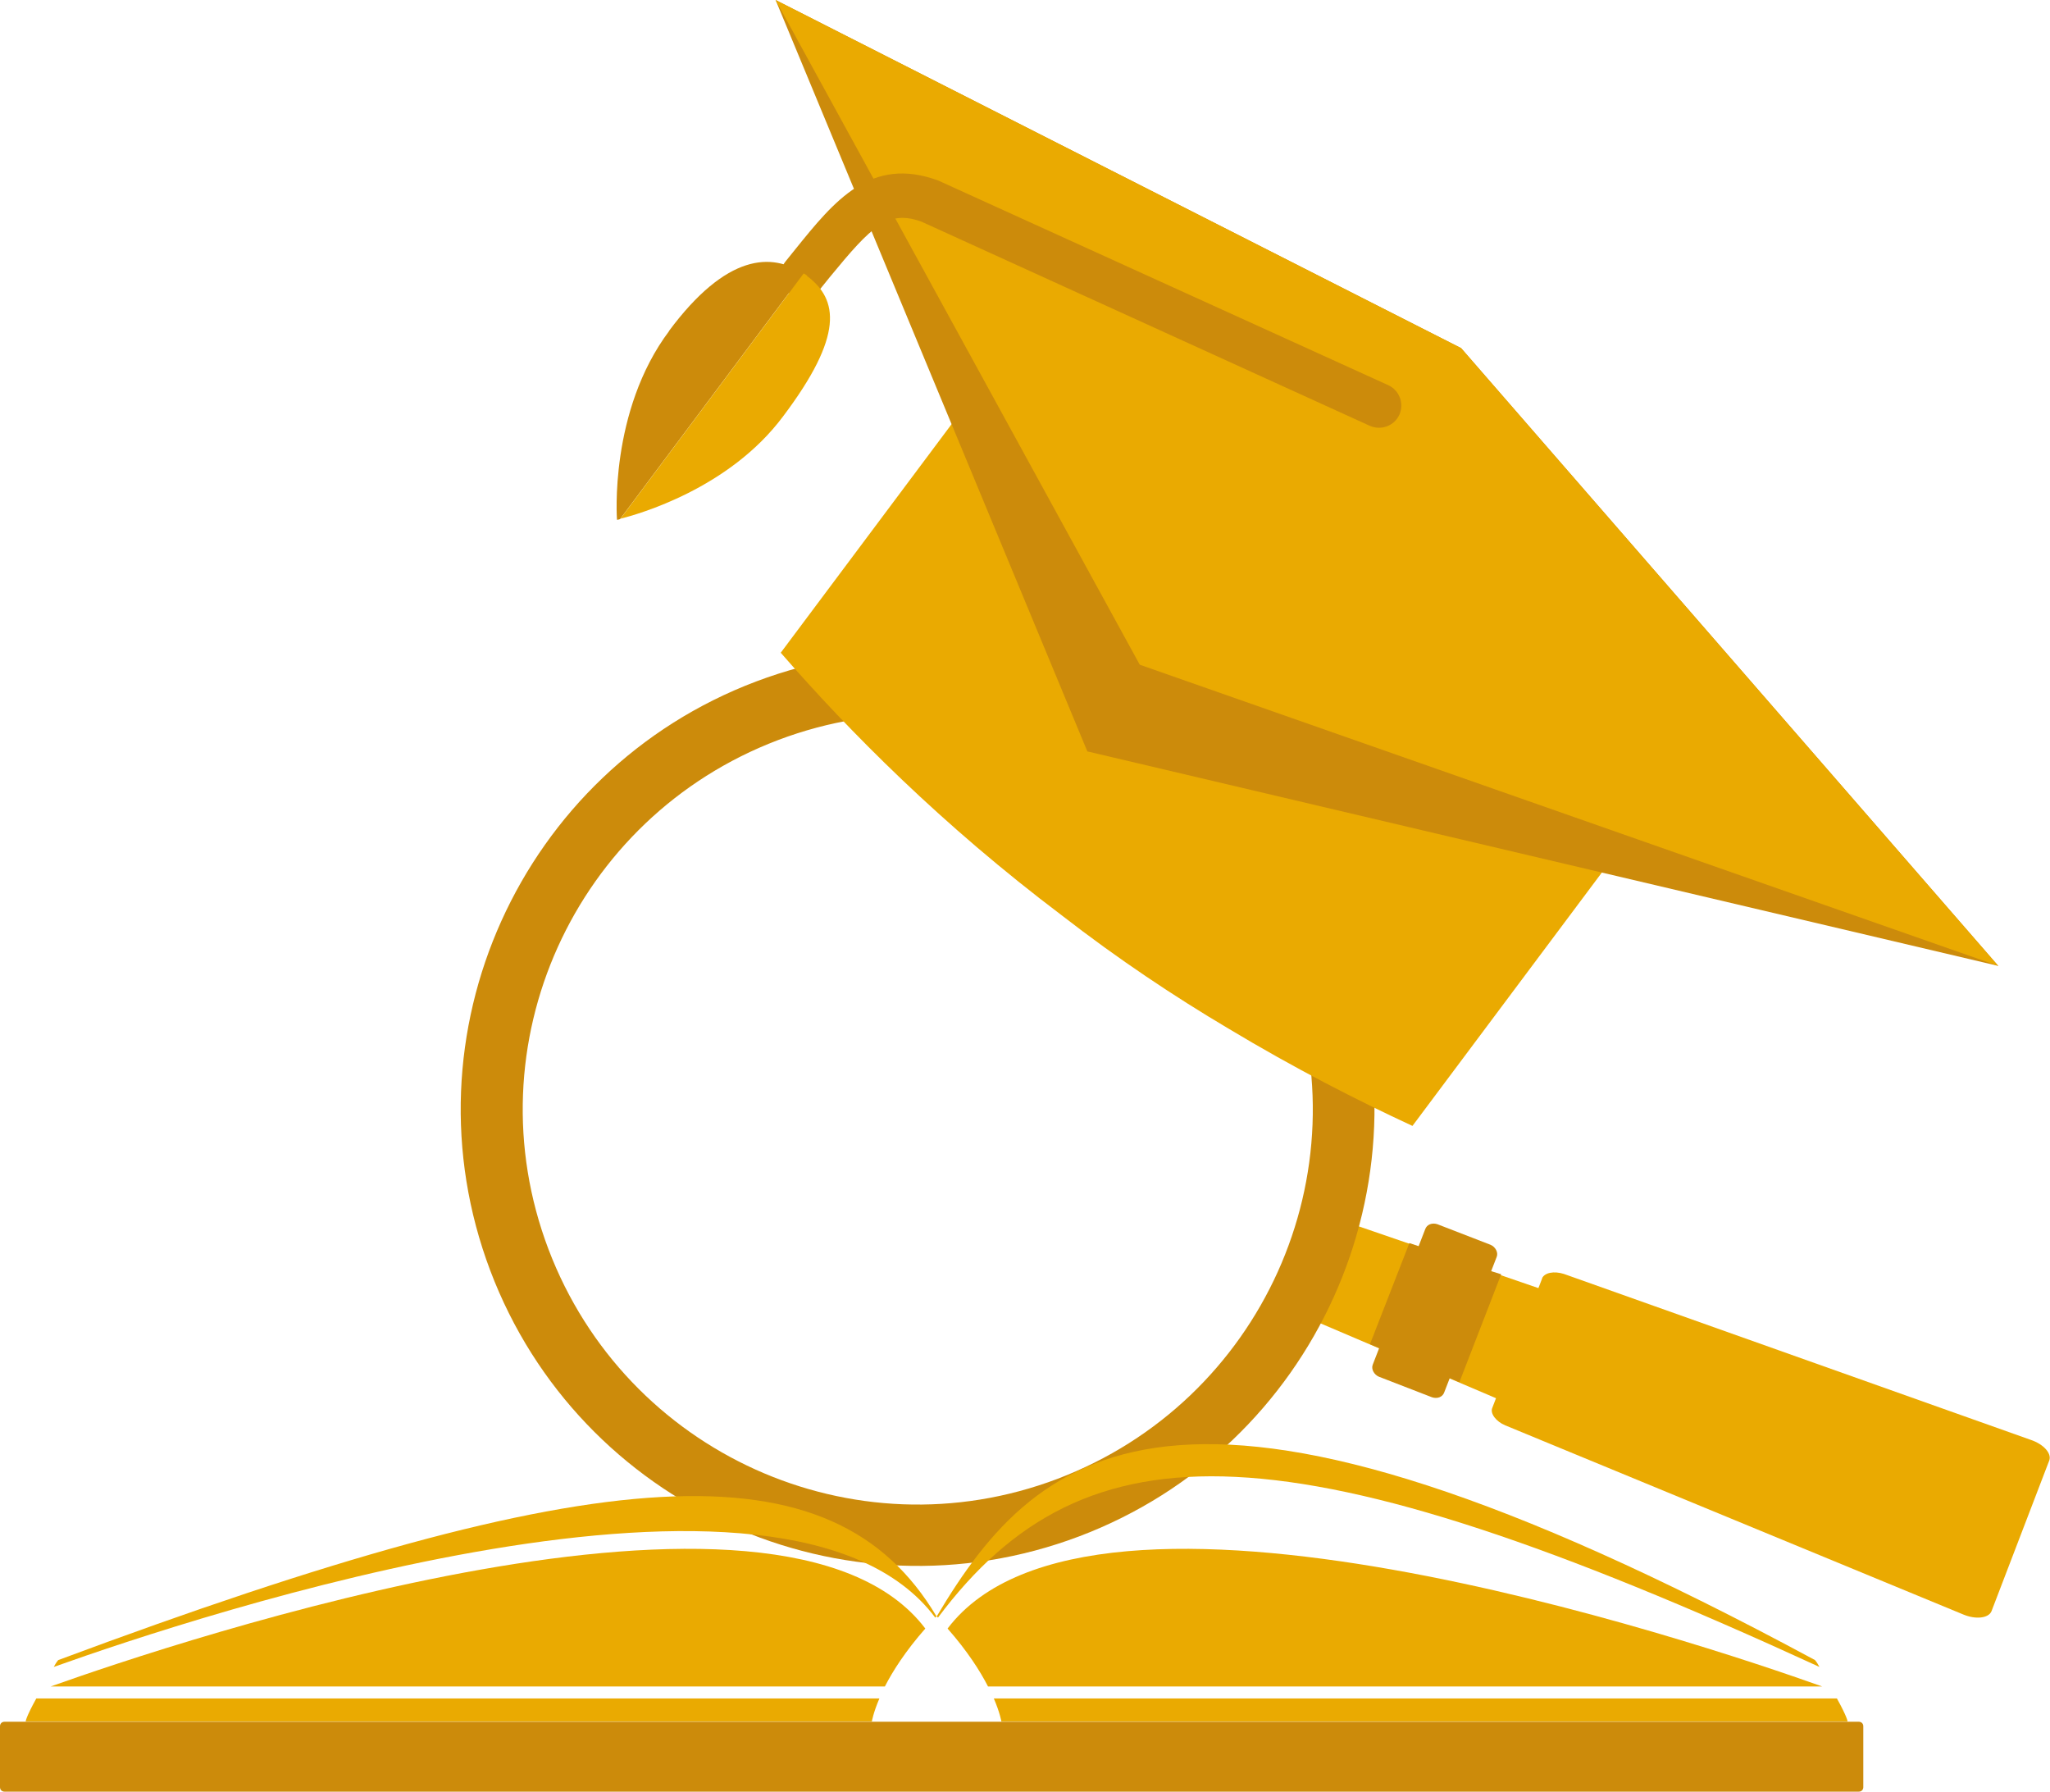
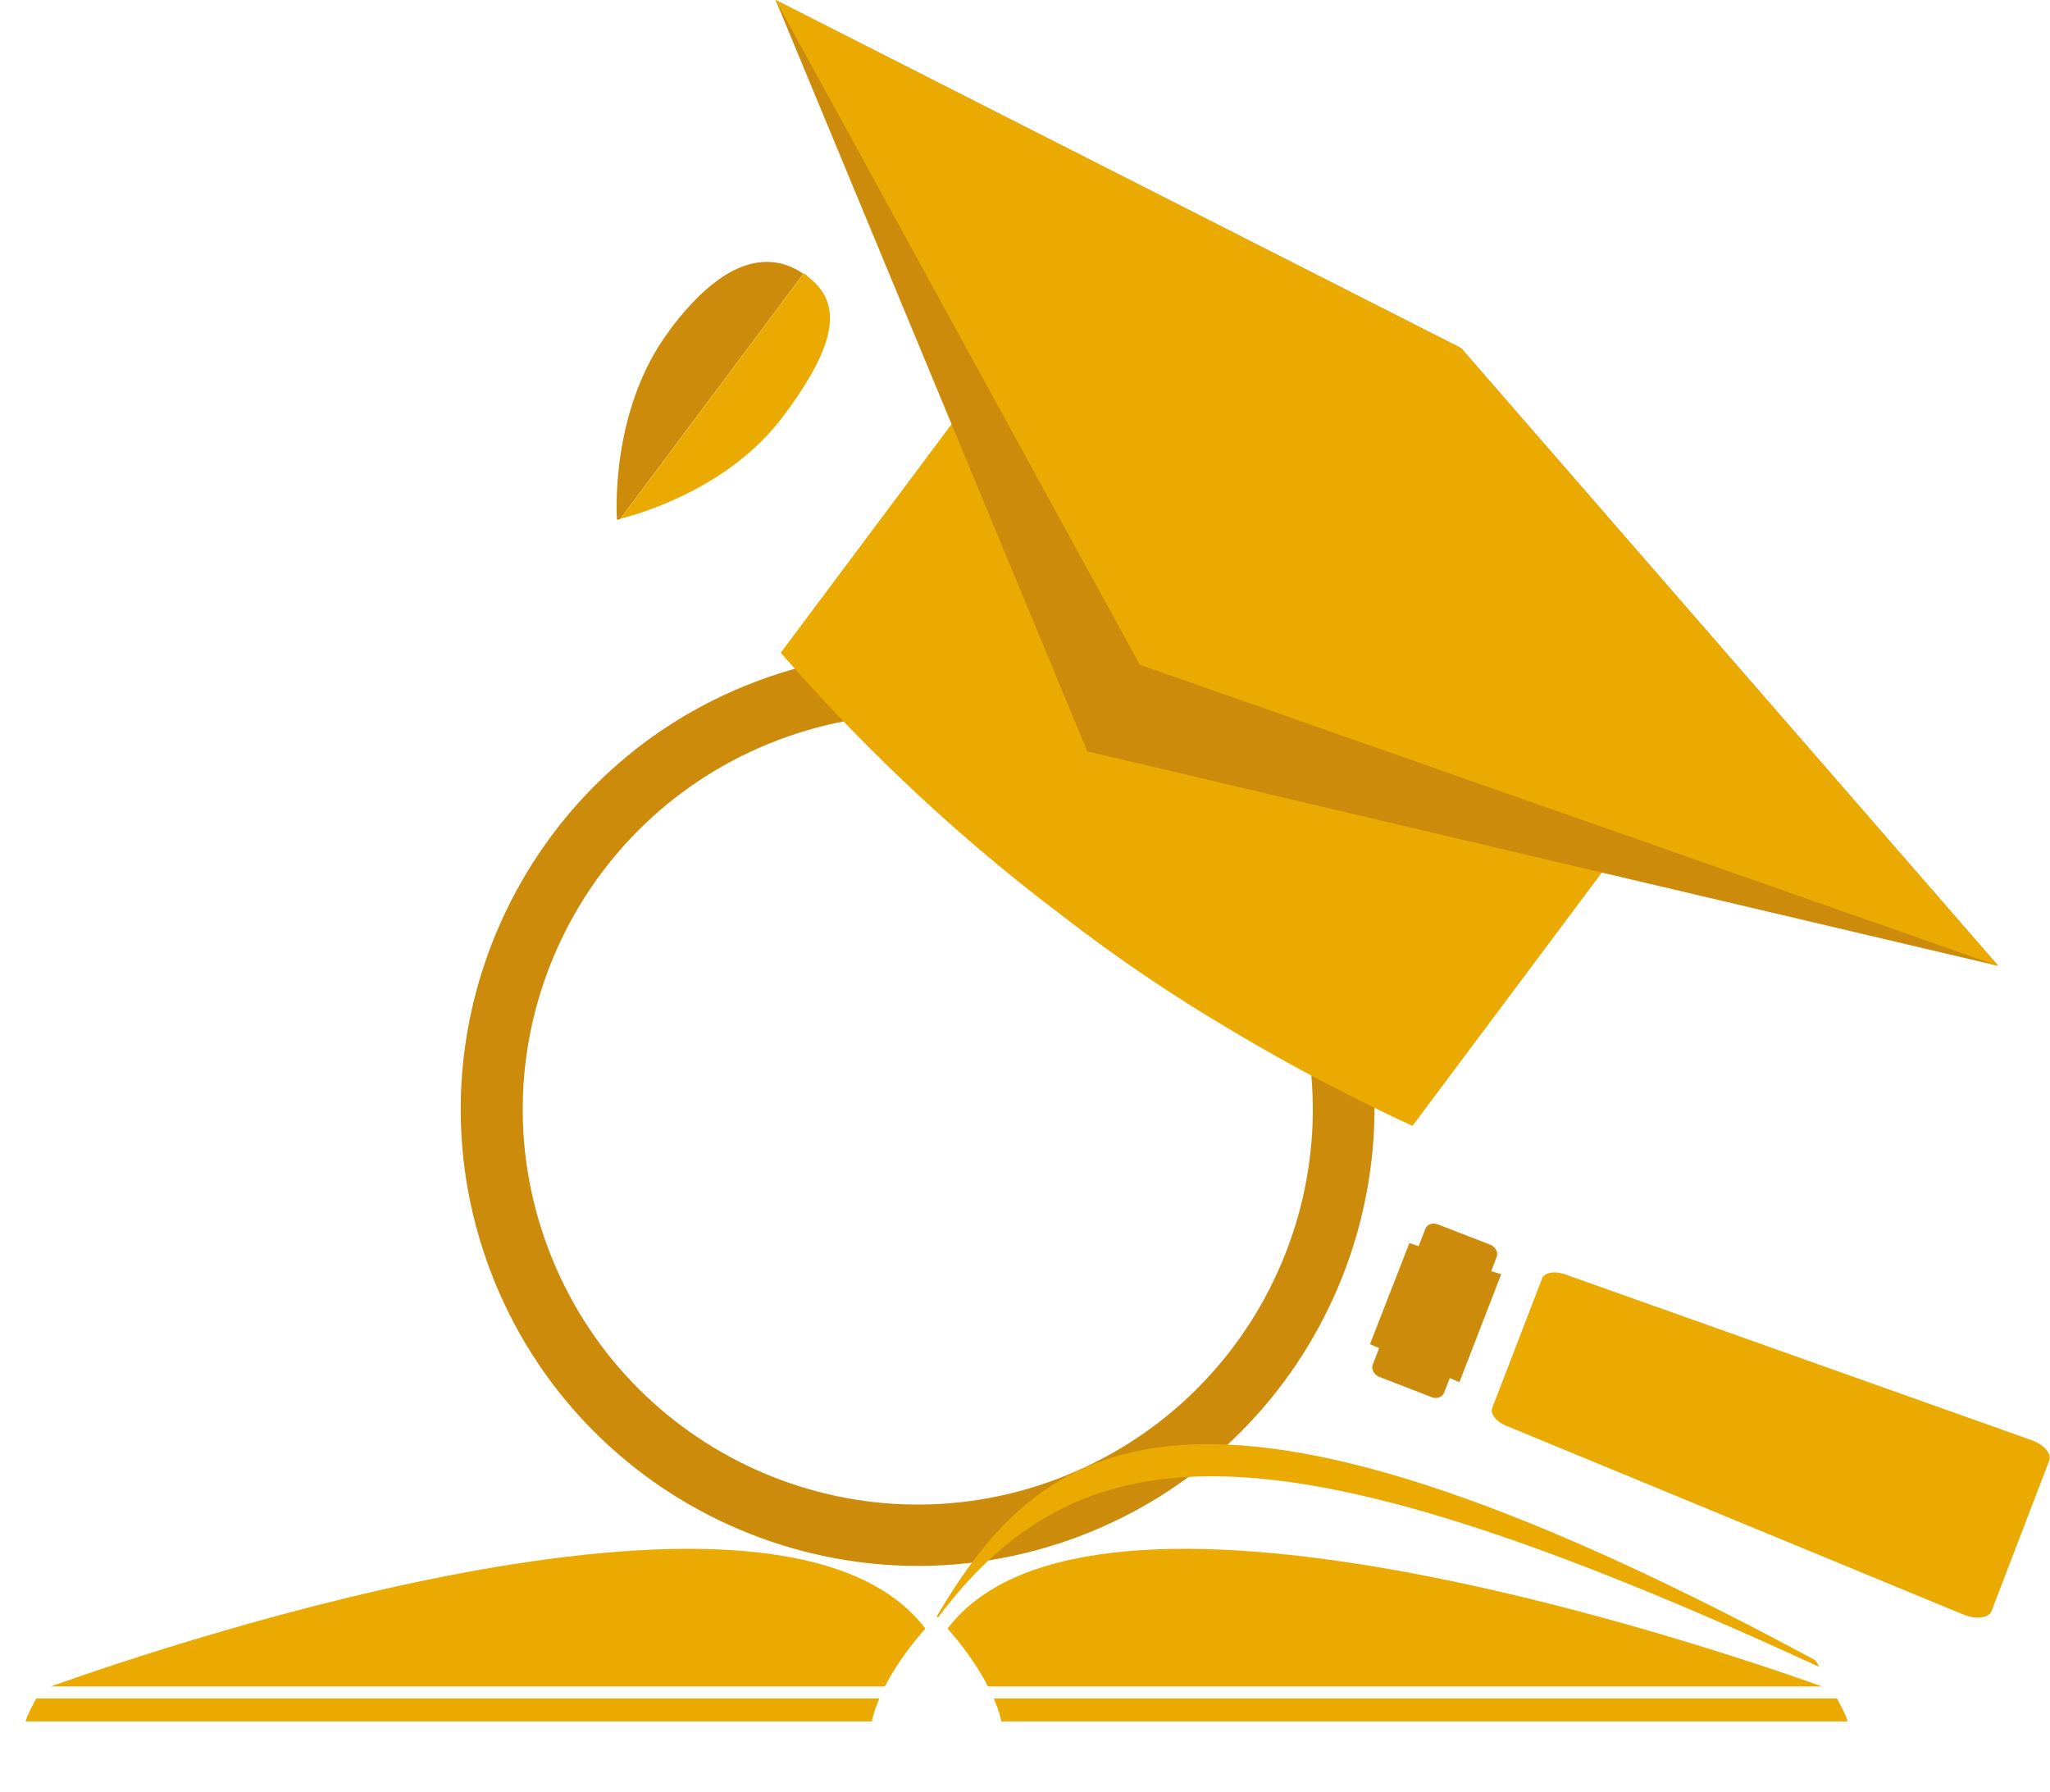
<svg xmlns="http://www.w3.org/2000/svg" id="Livello_2" width="59.84" height="52.29" viewBox="0 0 59.84 52.29">
  <defs>
    <style>.cls-1{fill:#cc8b0b;}.cls-2{fill:#eaaa01;}</style>
  </defs>
  <g id="Raggruppa_62">
    <g id="_16">
-       <path class="cls-2" d="M39.01,35.79l-.93,2.4c-.04.11.02.24.13.29l5.63,2.4c.16.07.33,0,.36-.11l1.07-2.79c.05-.13-.04-.27-.2-.33l-5.79-1.99c-.13-.04-.25,0-.29.13l.02-.02Z" />
      <path class="cls-2" d="M45.02,37.3l-1.46,3.79c-.07.16.11.4.38.51l13.37,5.52c.36.15.73.11.82-.09l1.69-4.41c.07-.2-.16-.47-.55-.6l-13.62-4.84c-.29-.09-.56-.04-.64.13h0Z" />
      <polygon class="cls-1" points="39.99 39.23 41.14 36.28 41.41 36.37 43.53 37.1 43.82 37.19 42.6 40.34 39.99 39.23" />
      <path class="cls-1" d="M41.6,35.88l-1.53,3.95c-.05.13.04.29.18.35l1.55.6c.15.05.31,0,.36-.15l1.53-3.95c.05-.13-.04-.29-.18-.35l-1.55-.6c-.15-.05-.31,0-.36.15Z" />
      <path class="cls-1" d="M22.07,19.89c-6.88,2.6-10.36,10.31-7.76,17.19,2.6,6.88,10.31,10.36,17.19,7.76,6.88-2.6,10.36-10.31,7.76-17.19-2.6-6.88-10.31-10.36-17.19-7.76ZM30.87,43.16c-5.96,2.26-12.6-.75-14.86-6.7-2.26-5.96.75-12.6,6.7-14.86,5.96-2.26,12.6.75,14.86,6.7,2.26,5.96-.75,12.6-6.7,14.86Z" />
      <path class="cls-2" d="M49.17,22.24l-7.94,10.62c-1.62-.75-3.44-1.68-5.37-2.84-1.57-.93-3.21-2.02-4.86-3.3-3.5-2.64-6.19-5.35-8.21-7.67l7.08-9.47,5.85,3.82,13.46,8.81v.02Z" />
      <polygon class="cls-1" points="22.64 0 42.65 10.16 58.33 28.19 31.74 21.93 22.64 0" />
      <polygon class="cls-2" points="22.64 0 42.65 10.16 58.33 28.19 33.27 19.4 22.64 0" />
      <path class="cls-2" d="M41.5,12.98c-.36.47-1.46.27-2.44-.47s-1.49-1.73-1.15-2.2c.36-.47,1.46-.27,2.44.47s1.49,1.73,1.15,2.2Z" />
-       <path class="cls-1" d="M23.04,8.56l-.02-.02c-.27-.22-.31-.64-.09-.91l.29-.36c1.13-1.4,2.2-2.73,4.17-2l13.13,5.97c.33.15.47.53.33.86-.15.33-.53.47-.86.33l-13.09-5.96c-.97-.35-1.44.11-2.68,1.62l-.29.36c-.22.27-.62.31-.89.11h0Z" />
-       <path class="cls-1" d="M19.54,9.65c-1.77,2.35-1.53,5.52-1.53,5.52,0,0,.04,0,.09-.02l5.35-7.16c-.91-.62-2.24-.6-3.93,1.68l.02-.02Z" />
+       <path class="cls-1" d="M19.54,9.65c-1.77,2.35-1.53,5.52-1.53,5.52,0,0,.04,0,.09-.02l5.35-7.16c-.91-.62-2.24-.6-3.93,1.68l.02-.02" />
      <path class="cls-2" d="M23.57,8.05s-.07-.05-.11-.07l-5.35,7.16c.51-.13,3.17-.87,4.75-2.99,1.77-2.35,1.62-3.41.69-4.1h.02Z" />
-       <path class="cls-1" d="M.13,50.25h54.13c.07,0,.13.05.13.13v1.78c0,.07-.05.13-.13.13H.13c-.07,0-.13-.05-.13-.13v-1.78c0-.07.05-.13.13-.13Z" />
      <path class="cls-2" d="M27.01,47.53c-.58.66-.95,1.24-1.18,1.69H1.48c3.68-1.31,21.33-7.23,25.53-1.69Z" />
-       <path class="cls-2" d="M27.34,47.17l-.04.04c-4.32-5.77-21.56-.05-25.73,1.44.04-.07.07-.13.13-.2,15.77-5.88,22.6-6.39,25.64-1.27h0Z" />
      <path class="cls-2" d="M1.06,49.57c-.31.56-.31.67-.31.67h24.7s.04-.25.22-.67H1.04h.02Z" />
      <path class="cls-2" d="M27.66,47.53c.58.66.95,1.24,1.18,1.69h24.35c-3.68-1.31-21.33-7.23-25.53-1.69h0Z" />
      <path class="cls-2" d="M27.34,47.17l.04.04c4.32-5.77,10.29-5.66,25.73,1.44-.04-.07-.07-.13-.13-.2-18.36-9.91-22.6-6.39-25.64-1.27h0Z" />
      <path class="cls-2" d="M53.62,49.57c.31.56.31.67.31.67h-24.7s-.04-.25-.22-.67h24.62-.02Z" />
    </g>
  </g>
</svg>